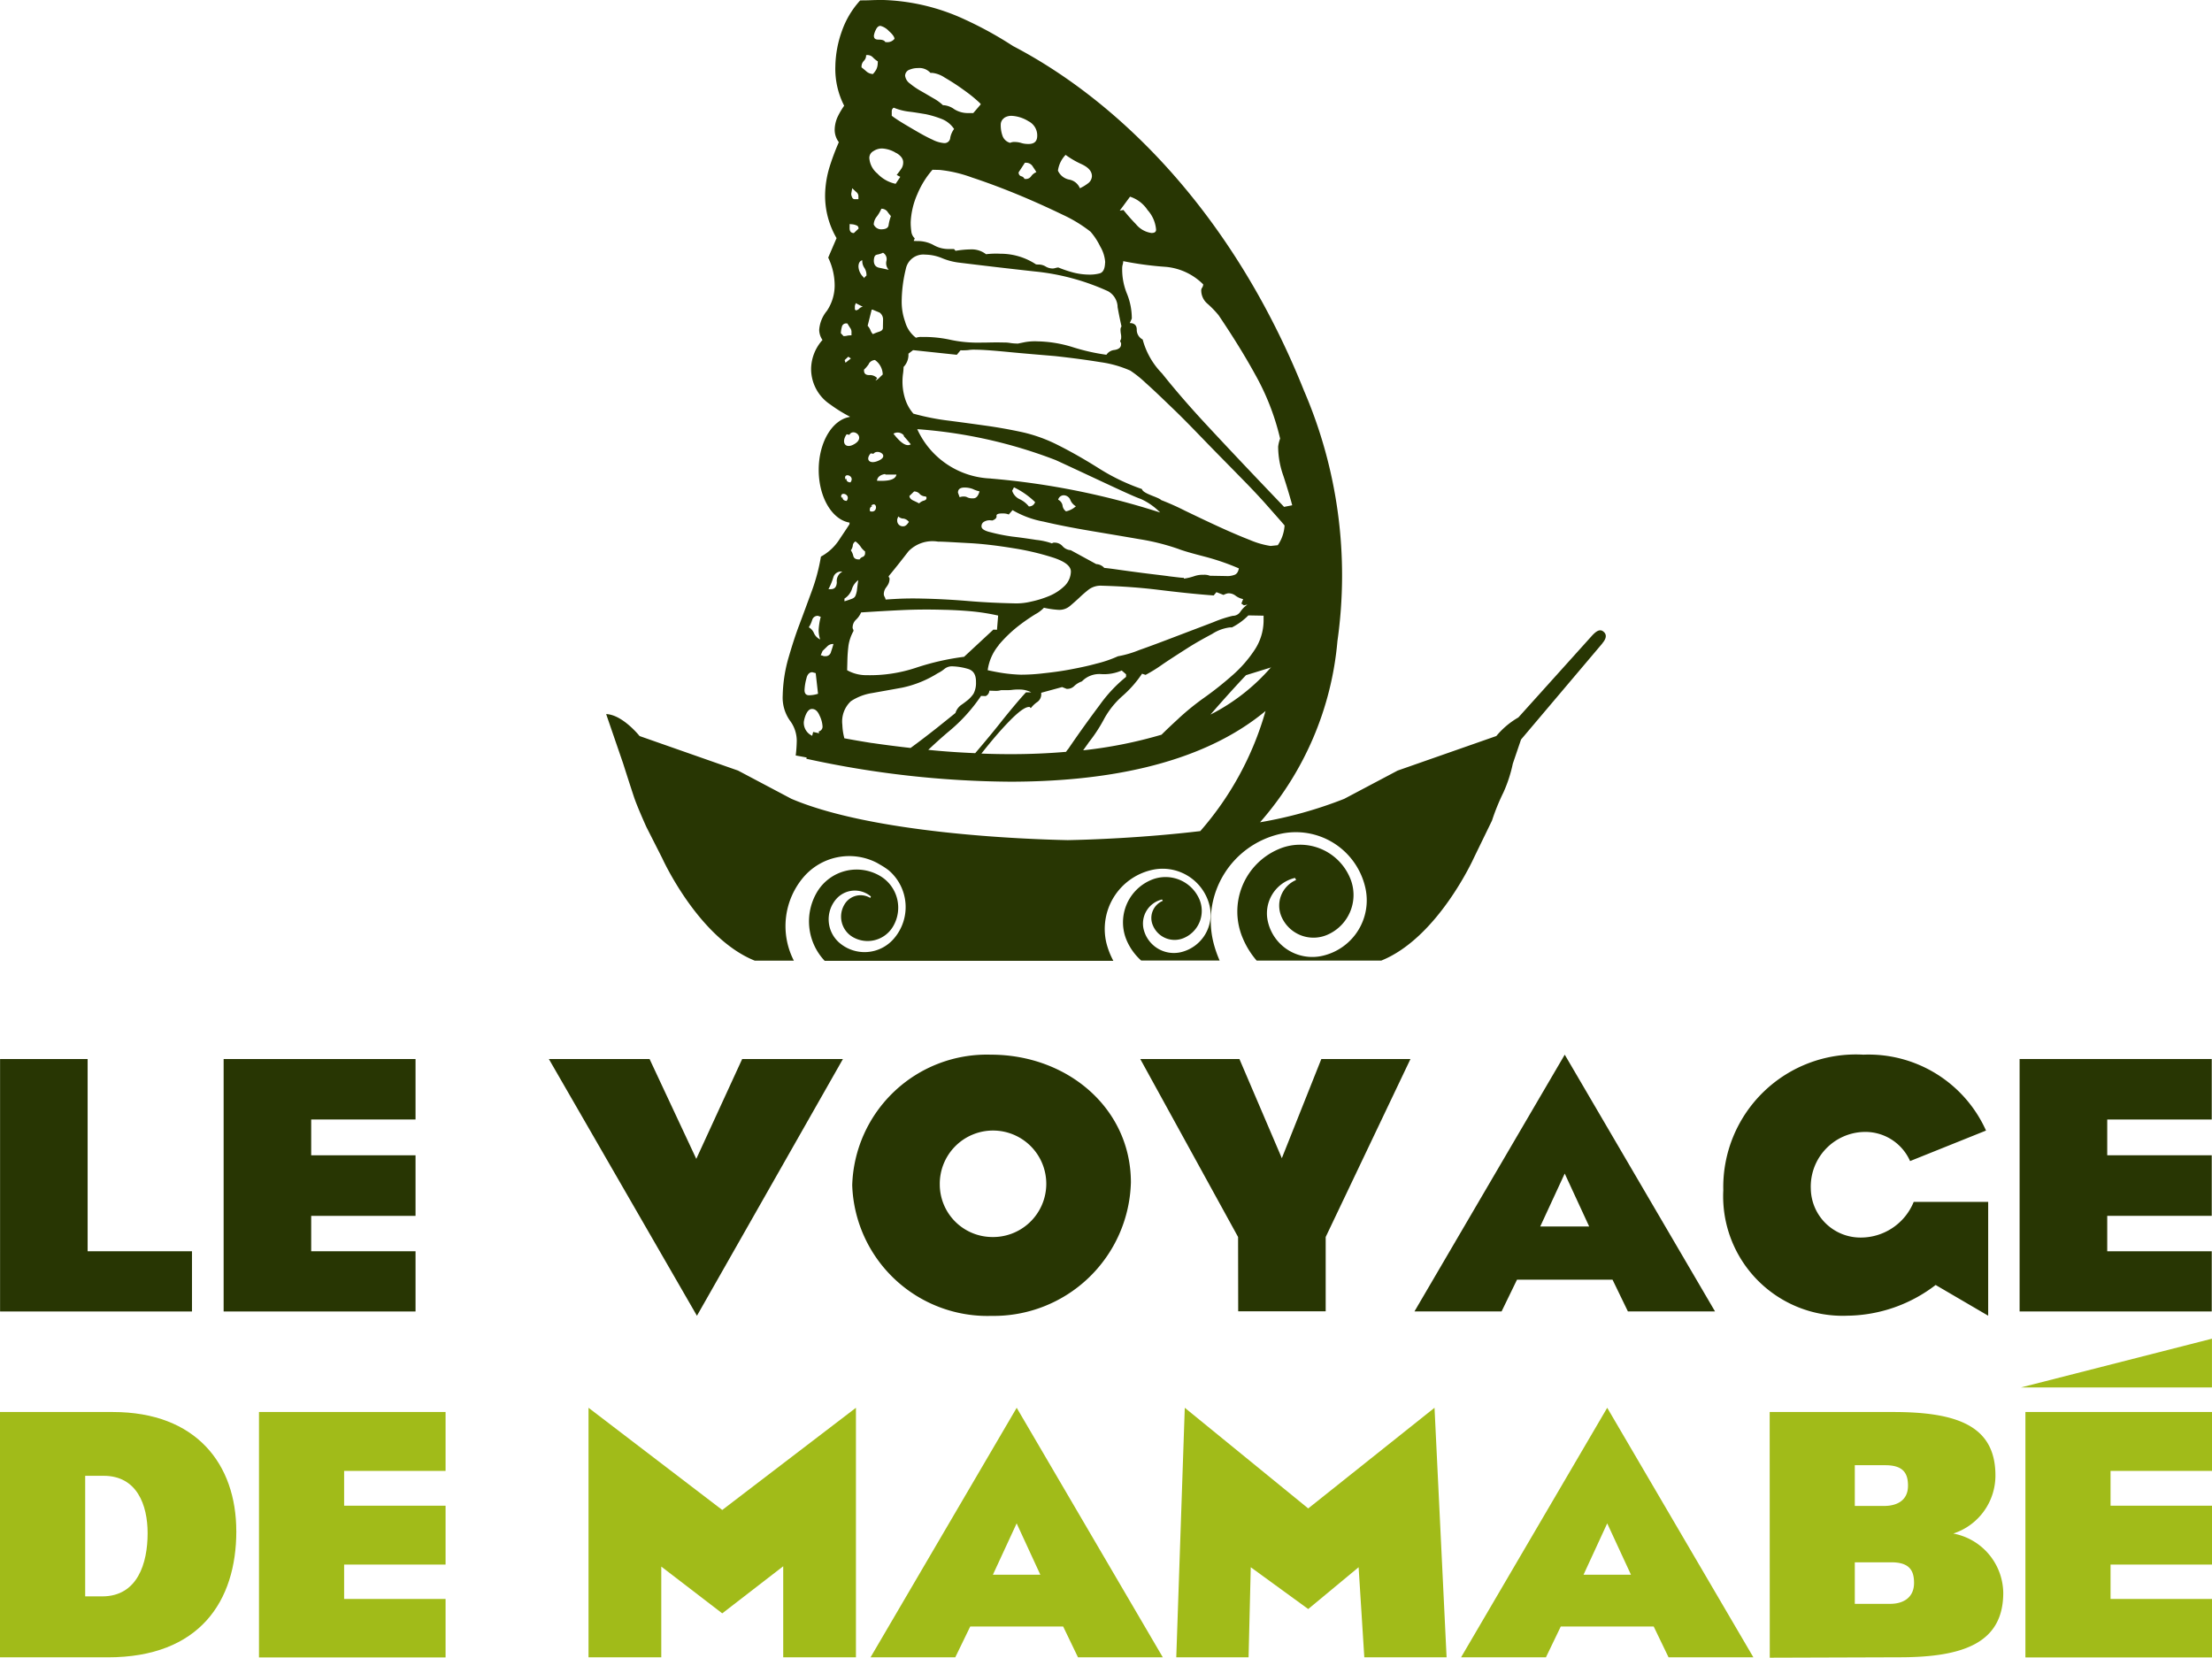
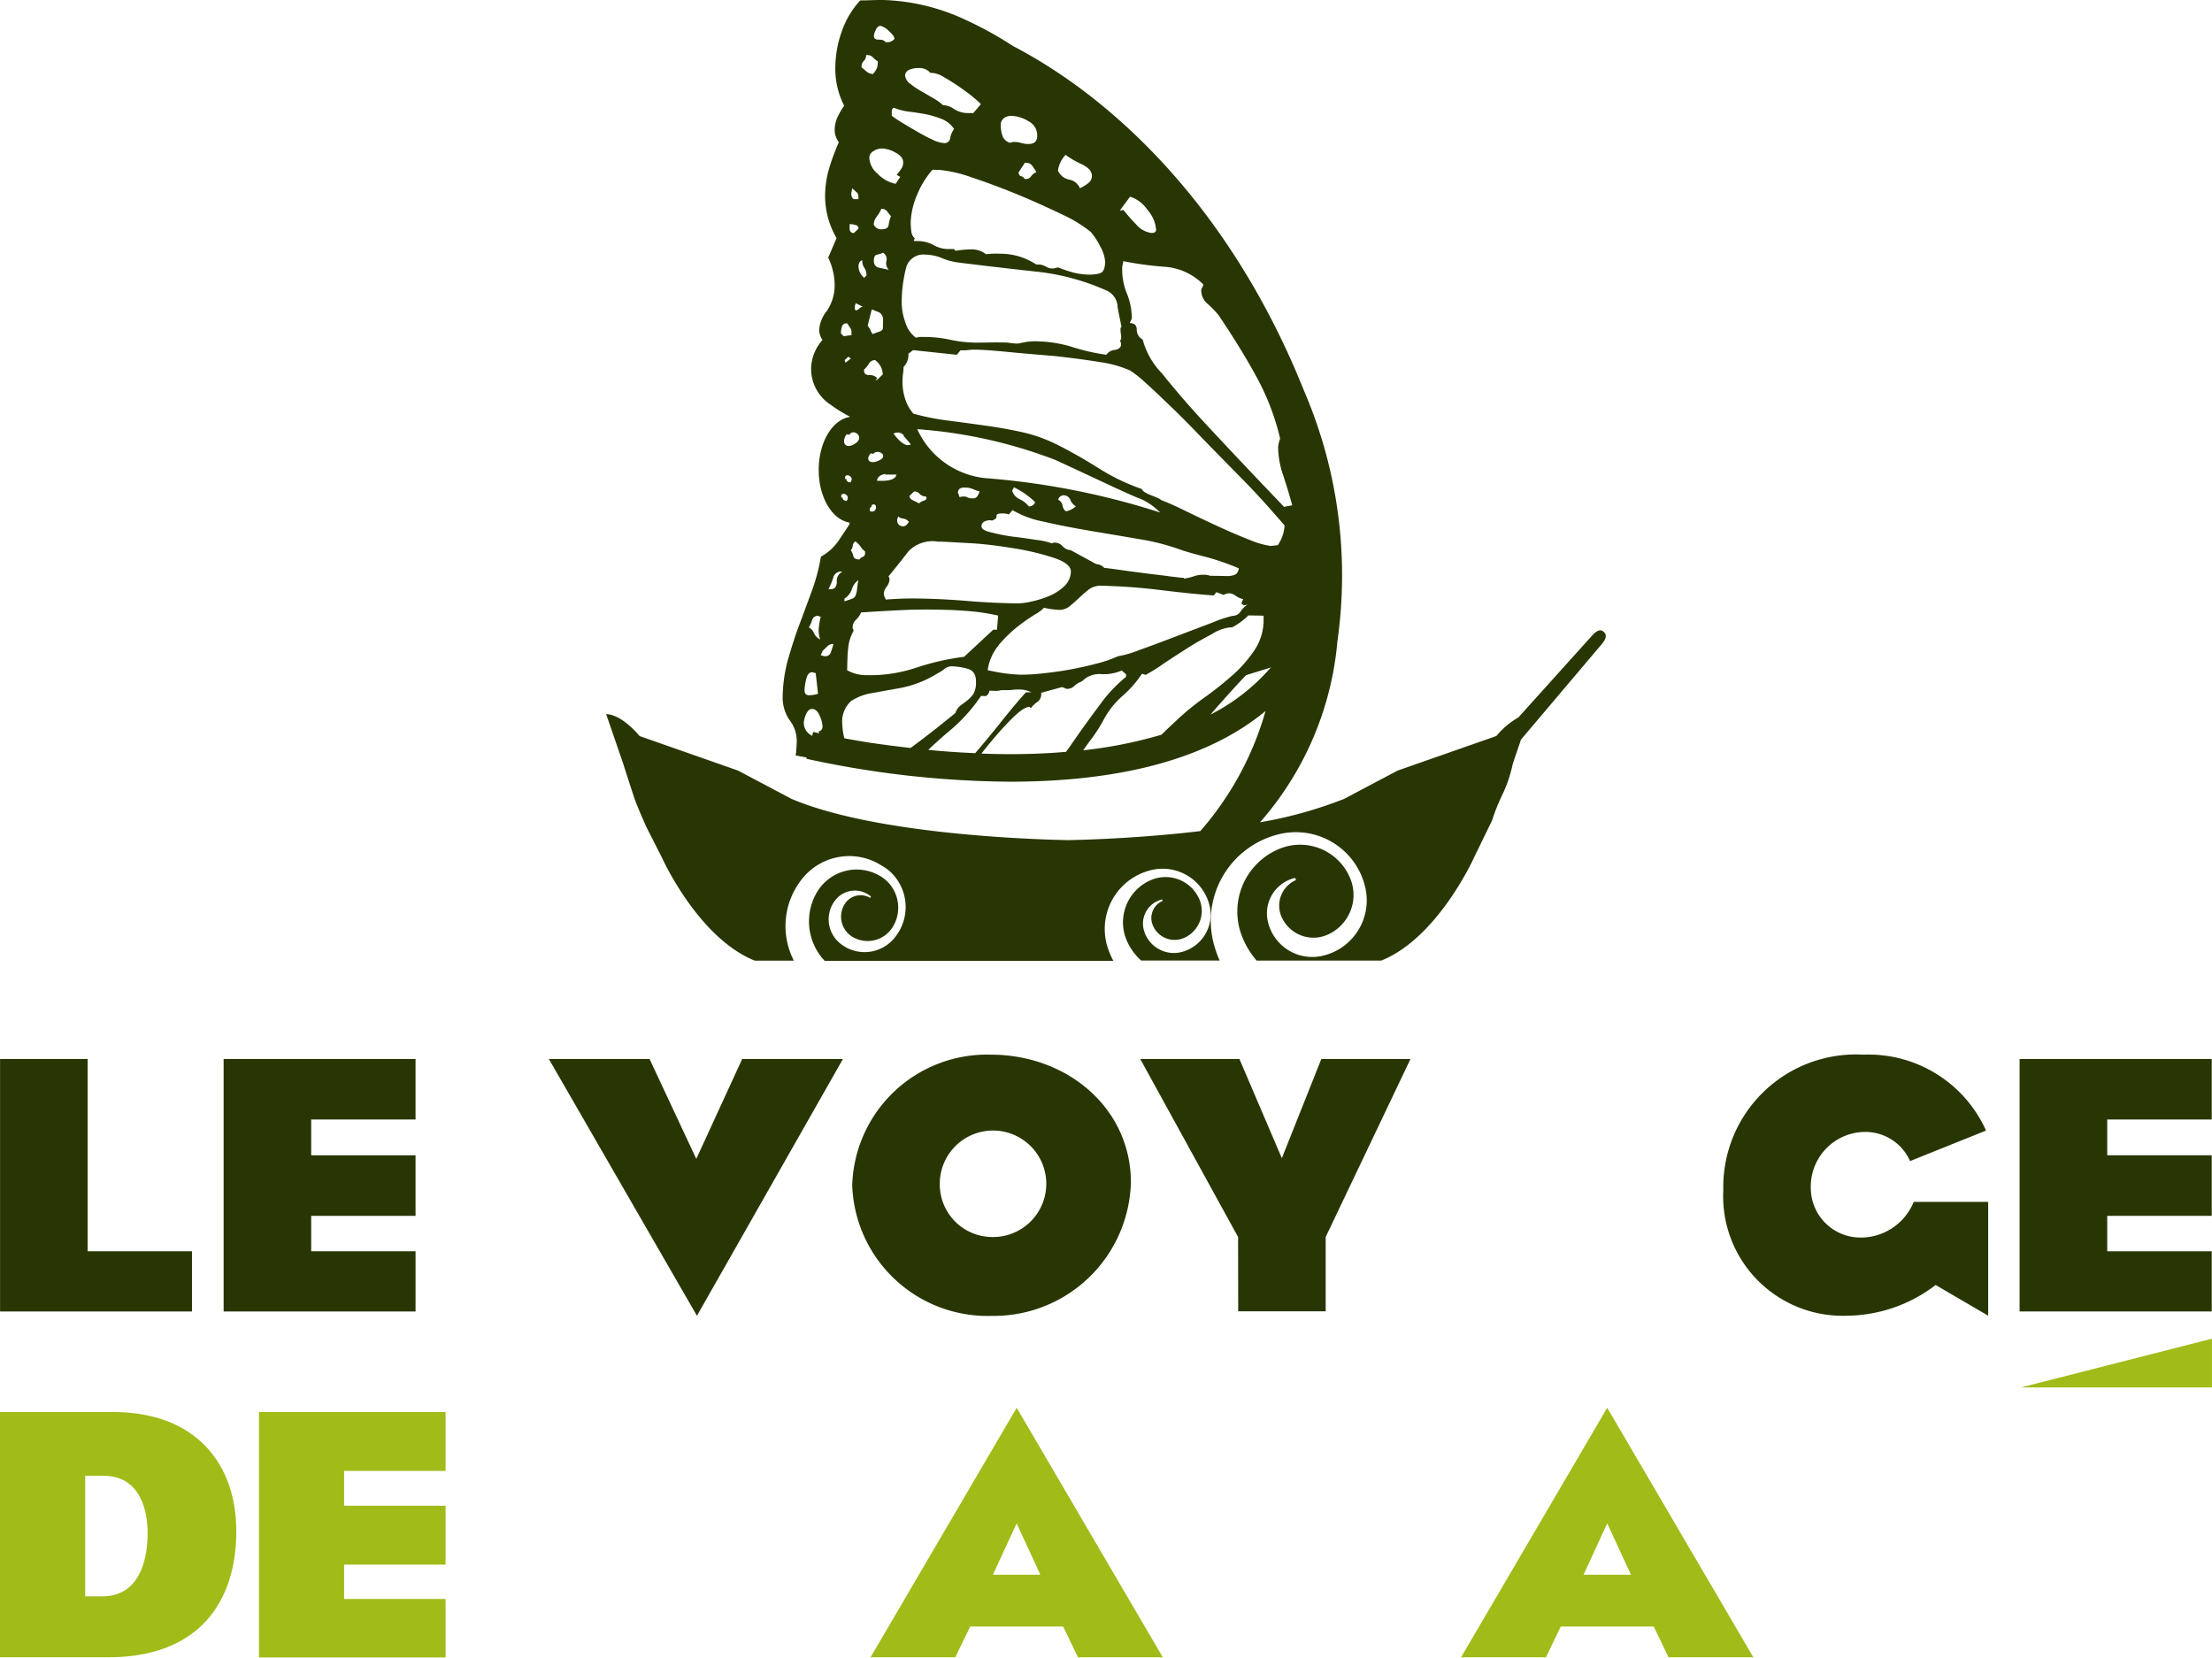
<svg xmlns="http://www.w3.org/2000/svg" width="95.242" height="71.382" viewBox="0 0 95.242 71.382">
  <g transform="translate(-523.712 144.791)">
    <g transform="translate(523.712 -144.791)">
      <g transform="translate(0 0)">
        <path d="M561.1,68h4.493v2.591h-8.263V59.721h3.77Z" transform="translate(-557.327 -14.12)" fill="#283603" />
        <path d="M601.67,62.326h-4.493v1.54h4.493v2.608h-4.493V68h4.493v2.591h-8.263V59.721h8.263Z" transform="translate(-583.778 -14.12)" fill="#283603" />
        <path d="M654.216,59.721h4.338l-6.286,11.056-6.376-11.056h4.336l2.012,4.3Z" transform="translate(-622.26 -14.12)" fill="#283603" />
        <path d="M694.848,64.641a5.8,5.8,0,0,1,5.97-5.623c3.312,0,6.029,2.322,6.029,5.5a5.907,5.907,0,0,1-6,5.748A5.828,5.828,0,0,1,694.848,64.641Zm5.97,2.228a2.293,2.293,0,1,0-2.2-2.259A2.267,2.267,0,0,0,700.818,66.869Z" transform="translate(-658.154 -13.604)" fill="#283603" />
        <path d="M745.542,67.385l-4.211-7.663H745.6l1.826,4.27,1.7-4.27h3.838l-3.65,7.663v3.2h-3.767Z" transform="translate(-692.234 -14.12)" fill="#283603" />
-         <path d="M789.336,70.073h-3.751l6.47-11.055,6.47,11.055h-3.751l-.662-1.367H790ZM791,66.416h2.107l-1.053-2.279Z" transform="translate(-724.682 -13.604)" fill="#283603" />
        <path d="M843.453,63.6a2.107,2.107,0,0,0-2.015-1.254,2.353,2.353,0,0,0-2.259,2.447,2.138,2.138,0,0,0,2.137,2.1,2.461,2.461,0,0,0,2.293-1.535h3.207v4.9l-2.262-1.323a6.352,6.352,0,0,1-3.8,1.323,5.146,5.146,0,0,1-5.343-5.4,5.71,5.71,0,0,1,6.031-5.84,5.544,5.544,0,0,1,5.281,3.268Z" transform="translate(-761.211 -13.604)" fill="#283603" />
        <path d="M891.51,62.326h-4.5v1.54h4.5v2.608h-4.5V68h4.5v2.591h-8.273V59.721h8.273Z" transform="translate(-796.279 -14.12)" fill="#283603" />
        <path d="M560.986,124.628h.732c1.529,0,1.956-1.434,1.956-2.719,0-1.219-.459-2.473-1.894-2.473h-.794Zm6.507-2.808c0,3.006-1.572,5.432-5.529,5.432h-4.646V116.689h4.858C565.782,116.689,567.492,118.95,567.492,121.82Z" transform="translate(-557.318 -55.888)" fill="#a1bb19" />
        <path d="M607.145,119.224h-4.368v1.5h4.368v2.535h-4.368v1.481h4.368v2.516h-8.034V116.689h8.034Z" transform="translate(-587.96 -55.888)" fill="#a1bb19" />
-         <path d="M652.293,116.006l5.758,4.4,5.756-4.4v10.745h-3.131V122.83l-2.625,2.028-2.625-2.014v3.907h-3.133Z" transform="translate(-626.953 -55.387)" fill="#a1bb19" />
        <path d="M703.068,123.195h2.043l-1.02-2.212Zm-1.62,3.556H697.8l6.293-10.745,6.291,10.745h-3.652l-.639-1.328h-4Z" transform="translate(-660.317 -55.387)" fill="#a1bb19" />
-         <path d="M747.506,116.006l5.315,4.334,5.438-4.334.52,10.745h-3.543l-.245-3.879-2.17,1.8-2.474-1.8-.094,3.879h-3.113Z" transform="translate(-696.493 -55.387)" fill="#a1bb19" />
        <path d="M798.373,123.195h2.043l-1.023-2.212Zm-1.619,3.556H793.1l6.293-10.745,6.293,10.745h-3.652l-.64-1.328h-4Z" transform="translate(-730.191 -55.387)" fill="#a1bb19" />
-         <path d="M849.119,124.048c0-.518-.184-.887-.977-.887h-1.574v1.788H848.1C848.629,124.949,849.119,124.7,849.119,124.048Zm-.26-4.181c0-.519-.184-.887-.977-.887h-1.314v1.754h1.268C848.35,120.733,848.858,120.521,848.858,119.867Zm-5.956-3.178h5.32c2.807,0,4.4.625,4.4,2.733a2.625,2.625,0,0,1-1.814,2.5,2.635,2.635,0,0,1,2.151,2.551c0,2.122-1.65,2.777-4.458,2.777l-5.595.018Z" transform="translate(-766.706 -55.888)" fill="#a1bb19" />
-         <path d="M892.208,119.224H887.84v1.5h4.368v2.535H887.84v1.481h4.368v2.516h-8.034V116.689h8.034Z" transform="translate(-796.966 -55.888)" fill="#a1bb19" />
        <path d="M698.086-83.991c-.165-.149-.342,0-.5.17l-3.169,3.52a3.469,3.469,0,0,0-.949.8l-4.25,1.488-2.3,1.217a18.143,18.143,0,0,1-3.624,1.009,13.612,13.612,0,0,0,3.332-7.805,20.1,20.1,0,0,0-1.439-10.777c-3.079-7.691-8.02-12.491-12.532-14.844a16.038,16.038,0,0,0-2.071-1.141,8.993,8.993,0,0,0-3.5-.84c-.179,0-.351,0-.506.007s-.32.01-.5.01a3.813,3.813,0,0,0-.787,1.316,4.7,4.7,0,0,0-.283,1.514,3.48,3.48,0,0,0,.379,1.705,3.394,3.394,0,0,0-.281.479,1.392,1.392,0,0,0-.127.554.881.881,0,0,0,.179.537,10.182,10.182,0,0,0-.41,1.1,4.378,4.378,0,0,0-.181,1.132,3.621,3.621,0,0,0,.493,1.9l-.36.839a2.775,2.775,0,0,1,.278,1.2,1.972,1.972,0,0,1-.334,1.092,1.45,1.45,0,0,0-.332.816.78.78,0,0,0,.142.438,1.906,1.906,0,0,0-.49,1.219,1.839,1.839,0,0,0,.831,1.563,6.237,6.237,0,0,0,.841.521l-.019.014c-.745.128-1.326,1.09-1.326,2.278s.584,2.148,1.328,2.269a.531.531,0,0,1-.007.077c-.139.217-.285.429-.436.658a2.18,2.18,0,0,1-.789.729,8.206,8.206,0,0,1-.4,1.5c-.179.486-.356.973-.539,1.457s-.335.978-.478,1.471a6.372,6.372,0,0,0-.229,1.556,1.715,1.715,0,0,0,.305,1.07,1.452,1.452,0,0,1,.3.874,5.719,5.719,0,0,1-.045.636c.139.026.3.054.473.089l-.016.052a42.179,42.179,0,0,0,8.8.988c3.768-.005,8.062-.627,10.972-3.044a13.392,13.392,0,0,1-2.809,5.171c-2.422.288-4.687.37-5.709.389-1.944-.04-8.4-.293-11.894-1.778l-2.3-1.217L656.578-79.5s-.731-.92-1.439-.946l.735,2.138s.278.877.459,1.419c.134.413.54,1.308.54,1.308l.677,1.334s1.546,3.436,3.986,4.418h1.685a3.252,3.252,0,0,1,.42-3.6,2.592,2.592,0,0,1,3.141-.62c.068.037.135.078.205.118a3.044,3.044,0,0,1,.32.215,2.078,2.078,0,0,1,.224,2.935,1.662,1.662,0,0,1-2.346.186,1.334,1.334,0,0,1-.146-1.879,1.064,1.064,0,0,1,1.5-.116l-.028.061a.805.805,0,0,0-1.112.283,1.017,1.017,0,0,0,.349,1.395,1.272,1.272,0,0,0,1.742-.446,1.584,1.584,0,0,0-.549-2.174,1.985,1.985,0,0,0-2.721.688,2.474,2.474,0,0,0,.327,2.961h12.43a3.4,3.4,0,0,1-.3-.771,2.606,2.606,0,0,1,1.929-3.134A2.08,2.08,0,0,1,681.12-72.2a1.663,1.663,0,0,1-1.23,2.006,1.339,1.339,0,0,1-1.609-.988,1.065,1.065,0,0,1,.792-1.28l.035.057a.8.8,0,0,0-.426,1.064,1.011,1.011,0,0,0,1.329.538,1.269,1.269,0,0,0,.67-1.669A1.587,1.587,0,0,0,678.6-73.3a1.979,1.979,0,0,0-1.048,2.6,2.481,2.481,0,0,0,.624.867h3.378a4.924,4.924,0,0,1-.278-.82,3.842,3.842,0,0,1,2.846-4.623A3.067,3.067,0,0,1,687.82-73,2.45,2.45,0,0,1,686-70.041a1.96,1.96,0,0,1-2.366-1.457,1.568,1.568,0,0,1,1.164-1.893l.05.089a1.2,1.2,0,0,0-.634,1.573,1.5,1.5,0,0,0,1.97.79,1.868,1.868,0,0,0,.98-2.462,2.333,2.333,0,0,0-3.065-1.231,2.92,2.92,0,0,0-1.546,3.843,3.584,3.584,0,0,0,.594.957h5.369c2.436-.981,3.982-4.418,3.982-4.418l.782-1.608a9.257,9.257,0,0,1,.49-1.207,5.964,5.964,0,0,0,.407-1.245l.354-1.04,3.513-4.152-.024.022C698.168-83.647,698.26-83.846,698.086-83.991Zm-14.03-3.727-.308.033a3.646,3.646,0,0,1-.884-.254c-.432-.168-.9-.37-1.4-.6s-.963-.453-1.414-.67a10.8,10.8,0,0,0-1.01-.45c-.123-.133-.789-.273-.832-.477a8.857,8.857,0,0,1-1.856-.892c-.594-.374-1.187-.714-1.772-1.007a6.569,6.569,0,0,0-1.5-.544c-.532-.116-1.056-.21-1.577-.283s-1.053-.146-1.578-.214a10.335,10.335,0,0,1-1.557-.306A1.8,1.8,0,0,1,668-94.06a2.431,2.431,0,0,1-.1-.793,2.241,2.241,0,0,1,.024-.268,2.358,2.358,0,0,0,.021-.272.75.75,0,0,0,.209-.571l.2-.153,1.883.2.16-.193a2.742,2.742,0,0,0,.33-.009,1.609,1.609,0,0,1,.334-.016c.3,0,.778.038,1.419.1s1.308.116,2,.175c.7.078,1.343.162,1.947.261a4.776,4.776,0,0,1,1.282.364,4.9,4.9,0,0,1,.664.533c.339.3.733.682,1.192,1.123s.931.932,1.432,1.45.983,1,1.453,1.484c.459.464.863.894,1.2,1.278s.573.646.7.8A1.67,1.67,0,0,1,684.057-87.717ZM665.772-84.1a.136.136,0,0,1-.021-.082.46.46,0,0,1,.144-.325.922.922,0,0,0,.221-.316c.593-.038,1.181-.073,1.758-.1s1.167-.031,1.755-.014c.413.007.823.03,1.22.065a9.212,9.212,0,0,1,1.168.184l-.05.611-.157-.005-1.26,1.17a10.942,10.942,0,0,0-2.076.473,6.254,6.254,0,0,1-2.113.318,1.684,1.684,0,0,1-.846-.213l.012-.467a6.159,6.159,0,0,1,.049-.616,1.906,1.906,0,0,1,.214-.608A.161.161,0,0,0,665.772-84.1Zm.316-3.567a.8.8,0,0,0,.2.219v.08a.163.163,0,0,1-.1.154.223.223,0,0,0-.134.108l-.04,0c-.127,0-.2-.045-.231-.139a.71.71,0,0,0-.108-.252.45.45,0,0,0,.083-.194.218.218,0,0,1,.118-.189A1.019,1.019,0,0,1,666.088-87.667Zm-.052-10.238a.22.22,0,0,1-.153.073l-.035-.042,0-.151.038-.116.306.158A.242.242,0,0,0,666.036-97.905Zm1.6-6.7c.2.12.3.259.292.413a.465.465,0,0,1-.1.29c-.059.09-.125.17-.179.241l.155.082-.2.3a1.494,1.494,0,0,1-.787-.443.95.95,0,0,1-.346-.665.329.329,0,0,1,.177-.3.656.656,0,0,1,.376-.113A1.262,1.262,0,0,1,667.634-104.6Zm-.2-1.606,0-.193a.173.173,0,0,1,.085-.153,2.516,2.516,0,0,0,.67.172c.24.028.478.071.709.108a4.306,4.306,0,0,1,.671.2,1.139,1.139,0,0,1,.549.437.934.934,0,0,0-.165.374.245.245,0,0,1-.273.233,1.338,1.338,0,0,1-.5-.151c-.2-.09-.417-.207-.646-.34s-.445-.259-.65-.384S667.537-106.132,667.436-106.209Zm.82,14.15c-.258.158-.594-.269-.747-.458a.348.348,0,0,1,.445.071v.033C668.055-92.3,668.164-92.178,668.257-92.058Zm11.093,5.677c-.353-.047-.735-.089-1.134-.141s-.756-.1-1.091-.148-.514-.066-.537-.066a.493.493,0,0,0-.346-.165l-1.1-.6a.507.507,0,0,1-.349-.17.451.451,0,0,0-.341-.154.151.151,0,0,0-.116.033,2.9,2.9,0,0,0-.676-.151c-.318-.049-.659-.1-1.018-.141a7.874,7.874,0,0,1-.94-.186c-.271-.061-.4-.148-.4-.253a.217.217,0,0,1,.118-.207.482.482,0,0,1,.233-.059l.118.01c.128-.05.189-.111.177-.194s.087-.115.3-.108a.557.557,0,0,1,.226.045l.164-.189a4.1,4.1,0,0,0,1.338.495c.61.144,1.277.272,1.995.394s1.423.238,2.114.359a9.7,9.7,0,0,1,1.691.422c.222.087.6.193,1.1.323a10.181,10.181,0,0,1,1.506.515c-.026.154-.094.253-.2.283a.845.845,0,0,1-.346.047l-.7-.012a.622.622,0,0,0-.266-.042,1.13,1.13,0,0,0-.427.066,2.435,2.435,0,0,1-.426.1v-.035C679.934-86.31,679.72-86.338,679.35-86.382Zm-12.8-3.039c.264-.224.31.349-.047.243-.029-.1,0-.188.1-.219Zm-.024-2.25.125.019c.16-.229.723.08.208.3C666.477-91.185,666.29-91.407,666.53-91.671Zm.618.889.028.025c.156,0,.316,0,.467,0-.054.3-.6.274-.836.266C666.811-90.662,666.971-90.757,667.148-90.782Zm-.354-9.443a1.033,1.033,0,0,0,.271-.084.316.316,0,0,1,.149.344.412.412,0,0,0,.1.392c-.123-.028-.266-.059-.415-.09s-.233-.132-.229-.318C666.674-100.131,666.709-100.209,666.794-100.225Zm-.129-1.294a.575.575,0,0,1,.129-.344,1.612,1.612,0,0,0,.2-.341.322.322,0,0,1,.254.116,1.739,1.739,0,0,0,.158.2,1.853,1.853,0,0,0-.1.387c-.017.13-.129.184-.333.184A.35.35,0,0,1,666.665-101.518Zm.561,15.581a.526.526,0,0,0,.12-.326.079.079,0,0,0-.018-.059.1.1,0,0,1-.021-.057c.348-.42.633-.788.858-1.078a1.447,1.447,0,0,1,1.265-.412c.257,0,.7.031,1.333.064s1.267.115,1.925.222a11.414,11.414,0,0,1,1.722.408c.5.168.747.365.744.6a.9.9,0,0,1-.268.611,2.124,2.124,0,0,1-.653.431,4.407,4.407,0,0,1-.792.247,2.673,2.673,0,0,1-.716.076c-.667-.014-1.327-.045-1.982-.1s-1.317-.092-1.989-.106c-.278-.007-.546-.007-.791,0s-.505.022-.787.042a.306.306,0,0,0-.042-.116.255.255,0,0,1-.035-.12A.487.487,0,0,1,667.226-85.937Zm.446-2.862.007-.04.042-.115a.337.337,0,0,0,.229.094.363.363,0,0,1,.229.142c-.085.132-.16.191-.24.189A.24.24,0,0,1,667.673-88.8Zm2.62-1.179c0-.153.1-.226.313-.219a.975.975,0,0,1,.33.064,1.26,1.26,0,0,0,.285.1c-.057.207-.148.307-.281.3a.513.513,0,0,1-.228-.035.312.312,0,0,0-.155-.043.455.455,0,0,0-.191.031Zm2.331-.076.08-.153a3.428,3.428,0,0,1,.91.637.272.272,0,0,1-.269.186,1.1,1.1,0,0,0-.4-.314A.6.6,0,0,1,672.624-90.054Zm1.983.38a.253.253,0,0,1,.238-.191.314.314,0,0,1,.286.2.548.548,0,0,0,.24.274.927.927,0,0,1-.424.219.351.351,0,0,1-.151-.253A.343.343,0,0,0,674.607-89.674Zm-2.907-.913a3.624,3.624,0,0,1-3.16-2.124,20.645,20.645,0,0,1,5.963,1.332c1.673.769,3.3,1.557,3.661,1.672a2.768,2.768,0,0,1,.836.585A32.748,32.748,0,0,0,671.7-90.587Zm-3.051.672a.369.369,0,0,0,.25.1l.038.031,0,.043c0,.054-.043.09-.116.108a.459.459,0,0,0-.2.118c-.052-.028-.137-.071-.247-.121s-.17-.12-.17-.2l.2-.193A.318.318,0,0,1,668.649-89.915Zm-2.071-7.941.042,0,.3.125a.363.363,0,0,1,.148.312l-.007.351c0,.076-.062.132-.177.165a2.176,2.176,0,0,0-.254.1.487.487,0,0,1-.111-.186.734.734,0,0,0-.115-.175Zm-.125,2.33a.326.326,0,0,1,.265-.163.782.782,0,0,1,.336.624c-.054.052-.108.1-.16.156a.719.719,0,0,1-.154.106l.074-.108a.431.431,0,0,0-.34-.128c-.154,0-.227-.068-.226-.2v-.035A1.466,1.466,0,0,0,666.453-95.526Zm5.591,12.112a5.809,5.809,0,0,1,.813-.792,8.419,8.419,0,0,1,.771-.538,1.419,1.419,0,0,0,.367-.278,3.8,3.8,0,0,0,.613.09.706.706,0,0,0,.507-.165c.13-.109.261-.226.4-.354a5.248,5.248,0,0,1,.414-.359.866.866,0,0,1,.565-.16c.825.023,1.624.078,2.41.174s1.584.186,2.4.245l.118-.142.305.12a.69.69,0,0,1,.195-.07.487.487,0,0,1,.32.1.818.818,0,0,0,.33.149l-.076.193.109.076.154-.035a1.228,1.228,0,0,0-.3.3.388.388,0,0,1-.334.186,5.053,5.053,0,0,0-.834.274c-.476.182-1,.38-1.577.6s-1.112.424-1.616.6a4.491,4.491,0,0,1-.917.268,5.21,5.21,0,0,1-.935.319c-.359.1-.737.177-1.122.25s-.768.123-1.143.163a8.177,8.177,0,0,1-.98.061,6.72,6.72,0,0,1-.716-.061c-.247-.035-.481-.082-.712-.132A2.124,2.124,0,0,1,672.044-83.414Zm8.809-15.528a.291.291,0,0,1-.045.136.2.2,0,0,0-.04.134.749.749,0,0,0,.276.566,4.224,4.224,0,0,1,.472.49c.566.839,1.1,1.688,1.572,2.547a10.5,10.5,0,0,1,1.076,2.764,1.541,1.541,0,0,0-.085.346A3.78,3.78,0,0,0,684.3-90.7c.155.476.283.9.379,1.263l-.351.069c-.278-.293-.747-.781-1.393-1.462s-1.324-1.4-2.014-2.145-1.307-1.46-1.845-2.136a3.3,3.3,0,0,1-.836-1.464.47.47,0,0,1-.255-.427c0-.181-.1-.28-.3-.28l.087-.194a2.815,2.815,0,0,0-.214-1.084,2.752,2.752,0,0,1-.2-1.08.56.56,0,0,1,.021-.158.551.551,0,0,0,.023-.151,14.271,14.271,0,0,0,1.826.245A2.6,2.6,0,0,1,680.853-98.942Zm-3.151-3.78a1.429,1.429,0,0,1,.756.577,1.427,1.427,0,0,1,.365.842c0,.1-.064.144-.2.144a1.05,1.05,0,0,1-.665-.377,8.011,8.011,0,0,1-.54-.613l-.16.029Zm-.54,4.73c.064.365.127.649.172.858a.229.229,0,0,0-.042.146,1.107,1.107,0,0,0,.017.179.624.624,0,0,1,.01.177.121.121,0,0,1-.021.073.2.2,0,0,0-.021.078.132.132,0,0,1,.039.116c0,.132-.094.21-.275.243a.468.468,0,0,0-.356.207,8.71,8.71,0,0,1-1.458-.33,5.4,5.4,0,0,0-1.5-.247,2.489,2.489,0,0,0-.537.031l-.314.064a2.349,2.349,0,0,1-.313-.022,1.49,1.49,0,0,0-.3-.024c-.207-.005-.412-.005-.62,0s-.414.005-.615.005A5.521,5.521,0,0,1,670-96.554a5.382,5.382,0,0,0-1.021-.129h-.229a.648.648,0,0,0-.271.033,1.291,1.291,0,0,1-.467-.691,2.543,2.543,0,0,1-.148-.868,6.027,6.027,0,0,1,.179-1.408.767.767,0,0,1,.832-.613,1.957,1.957,0,0,1,.729.153,2.744,2.744,0,0,0,.725.191c1,.123,2.1.253,3.275.382a9.956,9.956,0,0,1,3.143.849A.807.807,0,0,1,677.161-97.992Zm-.534-1.9c-.007.281-.087.439-.245.476a1.68,1.68,0,0,1-.464.049,2.822,2.822,0,0,1-.672-.092,5.072,5.072,0,0,1-.634-.215.781.781,0,0,0-.114.021.488.488,0,0,1-.118.023.589.589,0,0,1-.323-.092.6.6,0,0,0-.327-.078l-.078-.007a2.765,2.765,0,0,0-1.534-.458,3.563,3.563,0,0,0-.617.021,1,1,0,0,0-.651-.208,4.271,4.271,0,0,0-.662.061l-.066-.077-.236,0a1.286,1.286,0,0,1-.652-.175,1.429,1.429,0,0,0-.691-.168l-.157-.005.045-.113a.465.465,0,0,1-.148-.307,2.677,2.677,0,0,1-.026-.391,3.357,3.357,0,0,1,.29-1.212,3.8,3.8,0,0,1,.648-1.042l.308.007a5.71,5.71,0,0,1,1.383.323q.954.315,1.993.743c.688.285,1.331.578,1.93.867a5.966,5.966,0,0,1,1.193.729,2.851,2.851,0,0,1,.41.625A1.545,1.545,0,0,1,676.627-99.893Zm-3.728-3.871.274-.42h.047a.334.334,0,0,1,.28.142c.063.1.122.175.167.262a.516.516,0,0,0-.231.188.27.27,0,0,1-.236.106h-.043a.2.2,0,0,0-.148-.118A.158.158,0,0,1,672.9-103.764Zm2.024-.762a3.768,3.768,0,0,0,.665.391c.32.144.472.316.472.53a.406.406,0,0,1-.184.319,1.8,1.8,0,0,1-.334.2.611.611,0,0,0-.469-.374.67.67,0,0,1-.476-.384A1.213,1.213,0,0,1,674.923-104.526Zm-2.646-1.586a.557.557,0,0,1,.33-.092,1.524,1.524,0,0,1,.723.233.683.683,0,0,1,.374.646c-.007.229-.137.34-.395.332a.973.973,0,0,1-.285-.04.956.956,0,0,0-.292-.045.385.385,0,0,0-.193.037.478.478,0,0,1-.335-.321,1.351,1.351,0,0,1-.07-.464A.347.347,0,0,1,672.277-106.112ZM668.22-108.2a.9.9,0,0,1,.342-.063.64.64,0,0,1,.539.207h.073a1.2,1.2,0,0,1,.538.2c.226.132.459.278.69.441s.426.305.6.455.266.231.266.26l-.322.375-.231,0a1.1,1.1,0,0,1-.593-.17.888.888,0,0,0-.445-.169l-.035,0a2.077,2.077,0,0,0-.38-.28c-.176-.1-.36-.212-.553-.321a3.227,3.227,0,0,1-.493-.335.484.484,0,0,1-.205-.337A.285.285,0,0,1,668.22-108.2Zm-1.47-1.712c.057-.116.12-.168.2-.168a.761.761,0,0,1,.366.226c.158.136.238.257.238.332a.391.391,0,0,1-.351.142h-.042c-.042-.078-.142-.109-.287-.108s-.207-.045-.207-.172A.791.791,0,0,1,666.75-109.909Zm-.518,1.341a.326.326,0,0,0,.1-.252l.042,0a.323.323,0,0,1,.251.1,1.179,1.179,0,0,0,.212.173l-.007.124a.61.61,0,0,1-.061.226,1.052,1.052,0,0,1-.142.193.447.447,0,0,1-.268-.1c-.082-.071-.153-.132-.224-.186l0-.033A.343.343,0,0,1,666.232-108.569Zm-.064,8.582a.52.52,0,0,0,.09.33.57.57,0,0,1,.09.33l-.123.116,0-.042a.661.661,0,0,1-.222-.464C666.006-99.874,666.067-99.964,666.168-99.987Zm-.434-3.1c.059.055.115.111.175.163a.229.229,0,0,1,.092.194v.116l-.16,0a.123.123,0,0,1-.113-.085.362.362,0,0,1-.037-.151Zm-.111,1.542.076.009a.543.543,0,0,1,.2.043.134.134,0,0,1,.106.148l-.2.188c-.127,0-.189-.078-.184-.229Zm-.379,4.7a1.272,1.272,0,0,1,.044-.271.184.184,0,0,1,.2-.149l.036,0c.05.08.09.148.126.2a.294.294,0,0,1,.052.193v.12a.931.931,0,0,0-.174.012.511.511,0,0,1-.17.019Zm.2,1.273-.036-.114.156-.146.113.075Zm.047,3.079.121.024c.162-.306.723.108.212.4C665.438-91.841,665.247-92.143,665.491-92.49Zm0,2.869c-.108-.007-.181-.055-.174-.165l-.042.038C665.157-90.07,665.715-89.917,665.491-89.622Zm-.007-.962-.04.037c-.118-.321.435-.167.214.128C665.546-90.428,665.477-90.476,665.484-90.584ZM665.4-85.42a.757.757,0,0,0,.318-.4.782.782,0,0,1,.276-.394c-.029.2-.049.352-.059.455a1.036,1.036,0,0,1-.07.238.261.261,0,0,1-.139.108c-.062.023-.174.066-.327.111Zm-1.39.927a.239.239,0,0,1,.254-.182l.114.042a2.9,2.9,0,0,0-.09.573,1.276,1.276,0,0,0,.066.4.542.542,0,0,1-.264-.264.527.527,0,0,0-.226-.259A1.128,1.128,0,0,0,664.007-84.492Zm-.254,2.544c.036-.2.132-.3.257-.3l.149.04.1.889a1.326,1.326,0,0,1-.39.064c-.128,0-.195-.08-.191-.231A2.283,2.283,0,0,1,663.753-81.948Zm.565,2.332c-.169-.038-.269-.059-.269-.059l-.042.165a.746.746,0,0,1-.136-.085.614.614,0,0,1-.224-.511,1.231,1.231,0,0,1,.1-.342c.073-.148.156-.222.259-.217.134,0,.242.1.321.288a1.2,1.2,0,0,1,.125.45.209.209,0,0,1-.162.229A.131.131,0,0,0,664.318-79.616Zm.5-3.508a.236.236,0,0,1-.253.186.181.181,0,0,1-.1-.017.323.323,0,0,0-.09-.021l.078-.186.219-.213a.34.34,0,0,1,.25-.087C664.9-83.364,664.862-83.244,664.82-83.124Zm.25-3c-.009.212-.1.307-.278.3h-.082a2.763,2.763,0,0,0,.207-.5.347.347,0,0,1,.392-.255A.457.457,0,0,0,665.07-86.126Zm1.522,6.928c-.459-.073-.858-.142-1.2-.207-.006-.026-.009-.052-.016-.074a2.529,2.529,0,0,1-.068-.505A1.193,1.193,0,0,1,665.677-81a2.309,2.309,0,0,1,.915-.351c.379-.068.81-.144,1.3-.234a4.692,4.692,0,0,0,1.522-.618,1.426,1.426,0,0,0,.287-.184.506.506,0,0,1,.332-.115,2.628,2.628,0,0,1,.7.115c.23.076.335.26.33.564a.984.984,0,0,1-.106.5,1.333,1.333,0,0,1-.238.266c-.1.078-.188.15-.3.224a.669.669,0,0,0-.24.339c-.158.13-.427.344-.8.644-.36.283-.735.573-1.133.863C667.648-79.054,667.086-79.127,666.592-79.2Zm2.415.292c.282-.266.567-.525.864-.776a7.2,7.2,0,0,0,1.409-1.547l.2.007a.266.266,0,0,0,.157-.233l.271.009a.748.748,0,0,0,.229-.03l.151,0c.136,0,.238,0,.335-.014a2.109,2.109,0,0,1,.327-.014,1.065,1.065,0,0,1,.493.122h-.229c-.233.248-.565.642-.994,1.172-.377.481-.778.962-1.192,1.446C670.322-78.793,669.646-78.84,669.007-78.906Zm5.935.085c-.792.068-1.588.1-2.37.1q-.649,0-1.277-.025c.414-.523.808-.99,1.2-1.392s.685-.624.862-.615c.028,0,.04.01.04.04h.034a1.255,1.255,0,0,1,.252-.241.4.4,0,0,0,.188-.327v-.084l.9-.245.191.076a.417.417,0,0,0,.33-.12.9.9,0,0,1,.33-.2,1.046,1.046,0,0,1,.824-.315,1.888,1.888,0,0,0,.89-.154l.188.163v.111a6.129,6.129,0,0,0-1.133,1.207c-.438.585-.893,1.214-1.359,1.9C675-78.906,674.968-78.864,674.942-78.821Zm4.847-1.438c-.254.233-.5.462-.738.7a19.166,19.166,0,0,1-3.374.672c.08-.115.167-.231.245-.346a6.651,6.651,0,0,0,.665-1.021,3.643,3.643,0,0,1,.794-.983,4.838,4.838,0,0,0,.831-.948l.153.05a6.378,6.378,0,0,0,.727-.451c.327-.223.685-.451,1.06-.691s.739-.439,1.081-.622a1.793,1.793,0,0,1,.772-.281l.08,0a2.755,2.755,0,0,0,.705-.516l.655.012,0,.231a2.307,2.307,0,0,1-.4,1.264,5.389,5.389,0,0,1-.949,1.078,14.3,14.3,0,0,1-1.2.953A11.048,11.048,0,0,0,679.789-80.259Zm1.366-.163c.547-.629,1.06-1.2,1.534-1.7l1.047-.324s.021-.014.047-.037A8.593,8.593,0,0,1,681.155-80.422Z" transform="translate(-629.04 111.194)" fill="#283603" />
        <path d="M891.667,106.966h-8.228l8.228-2.1Z" transform="translate(-796.427 -47.222)" fill="#a1bb19" />
      </g>
    </g>
  </g>
</svg>